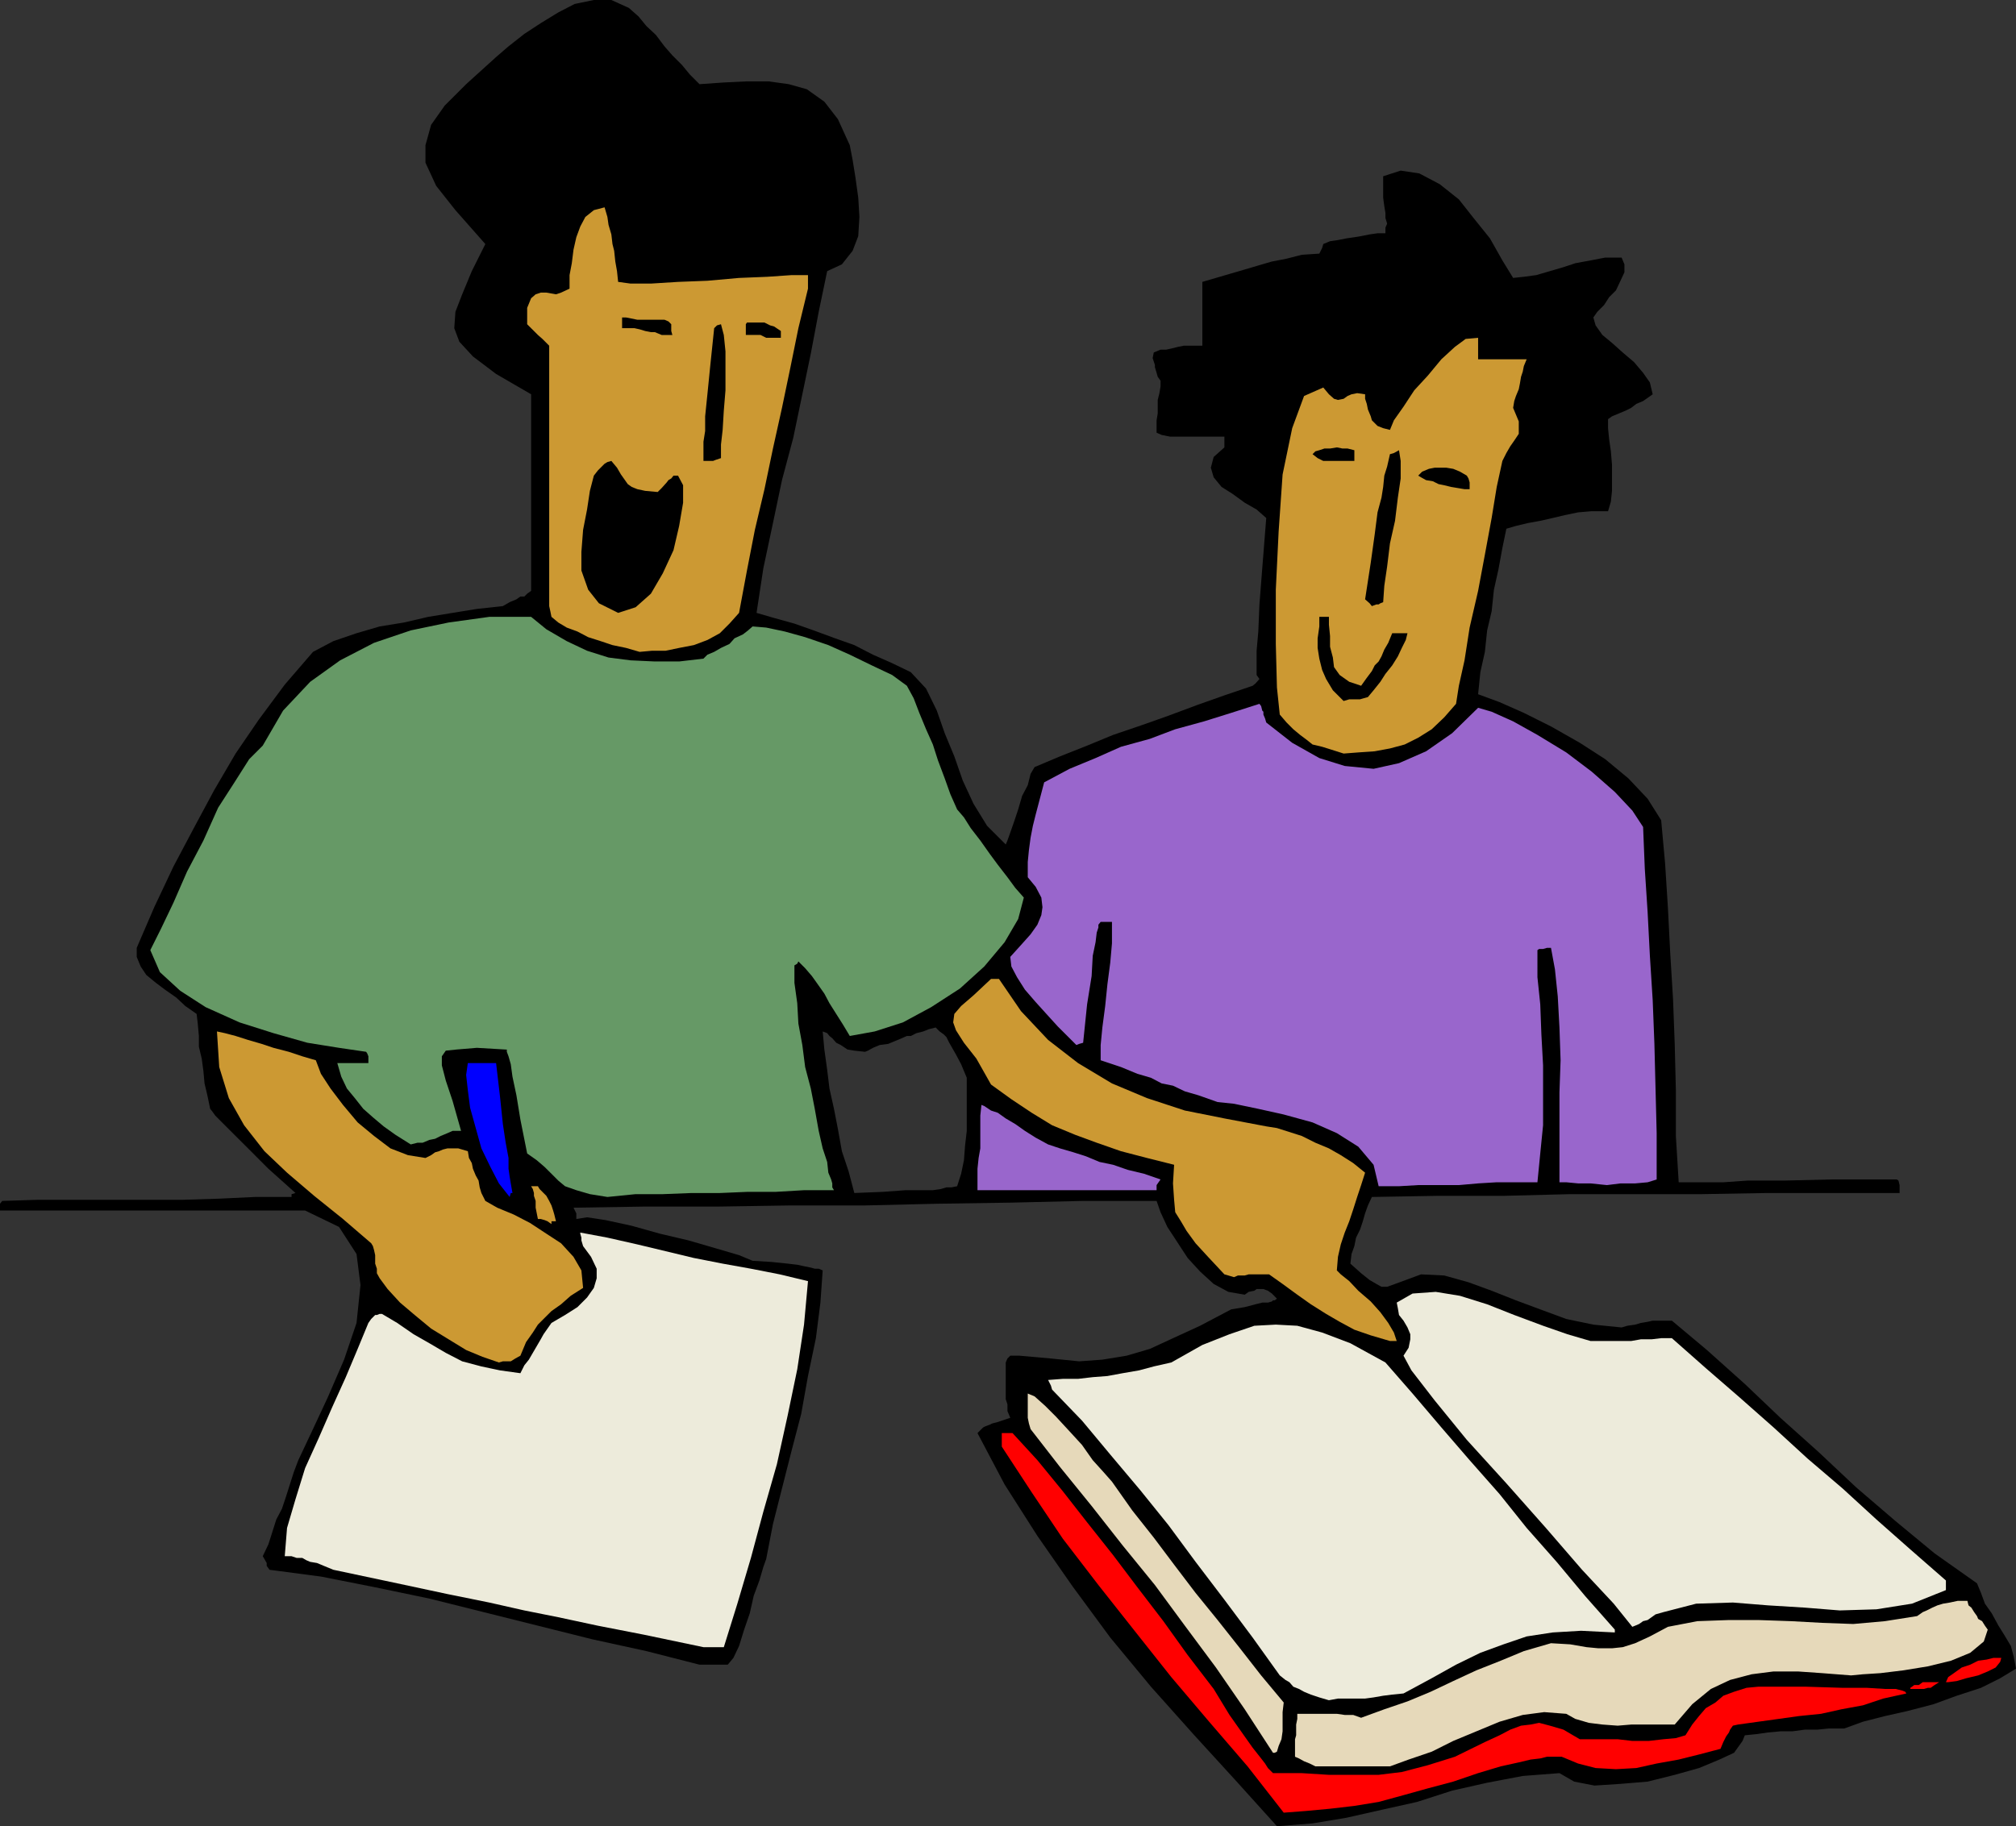
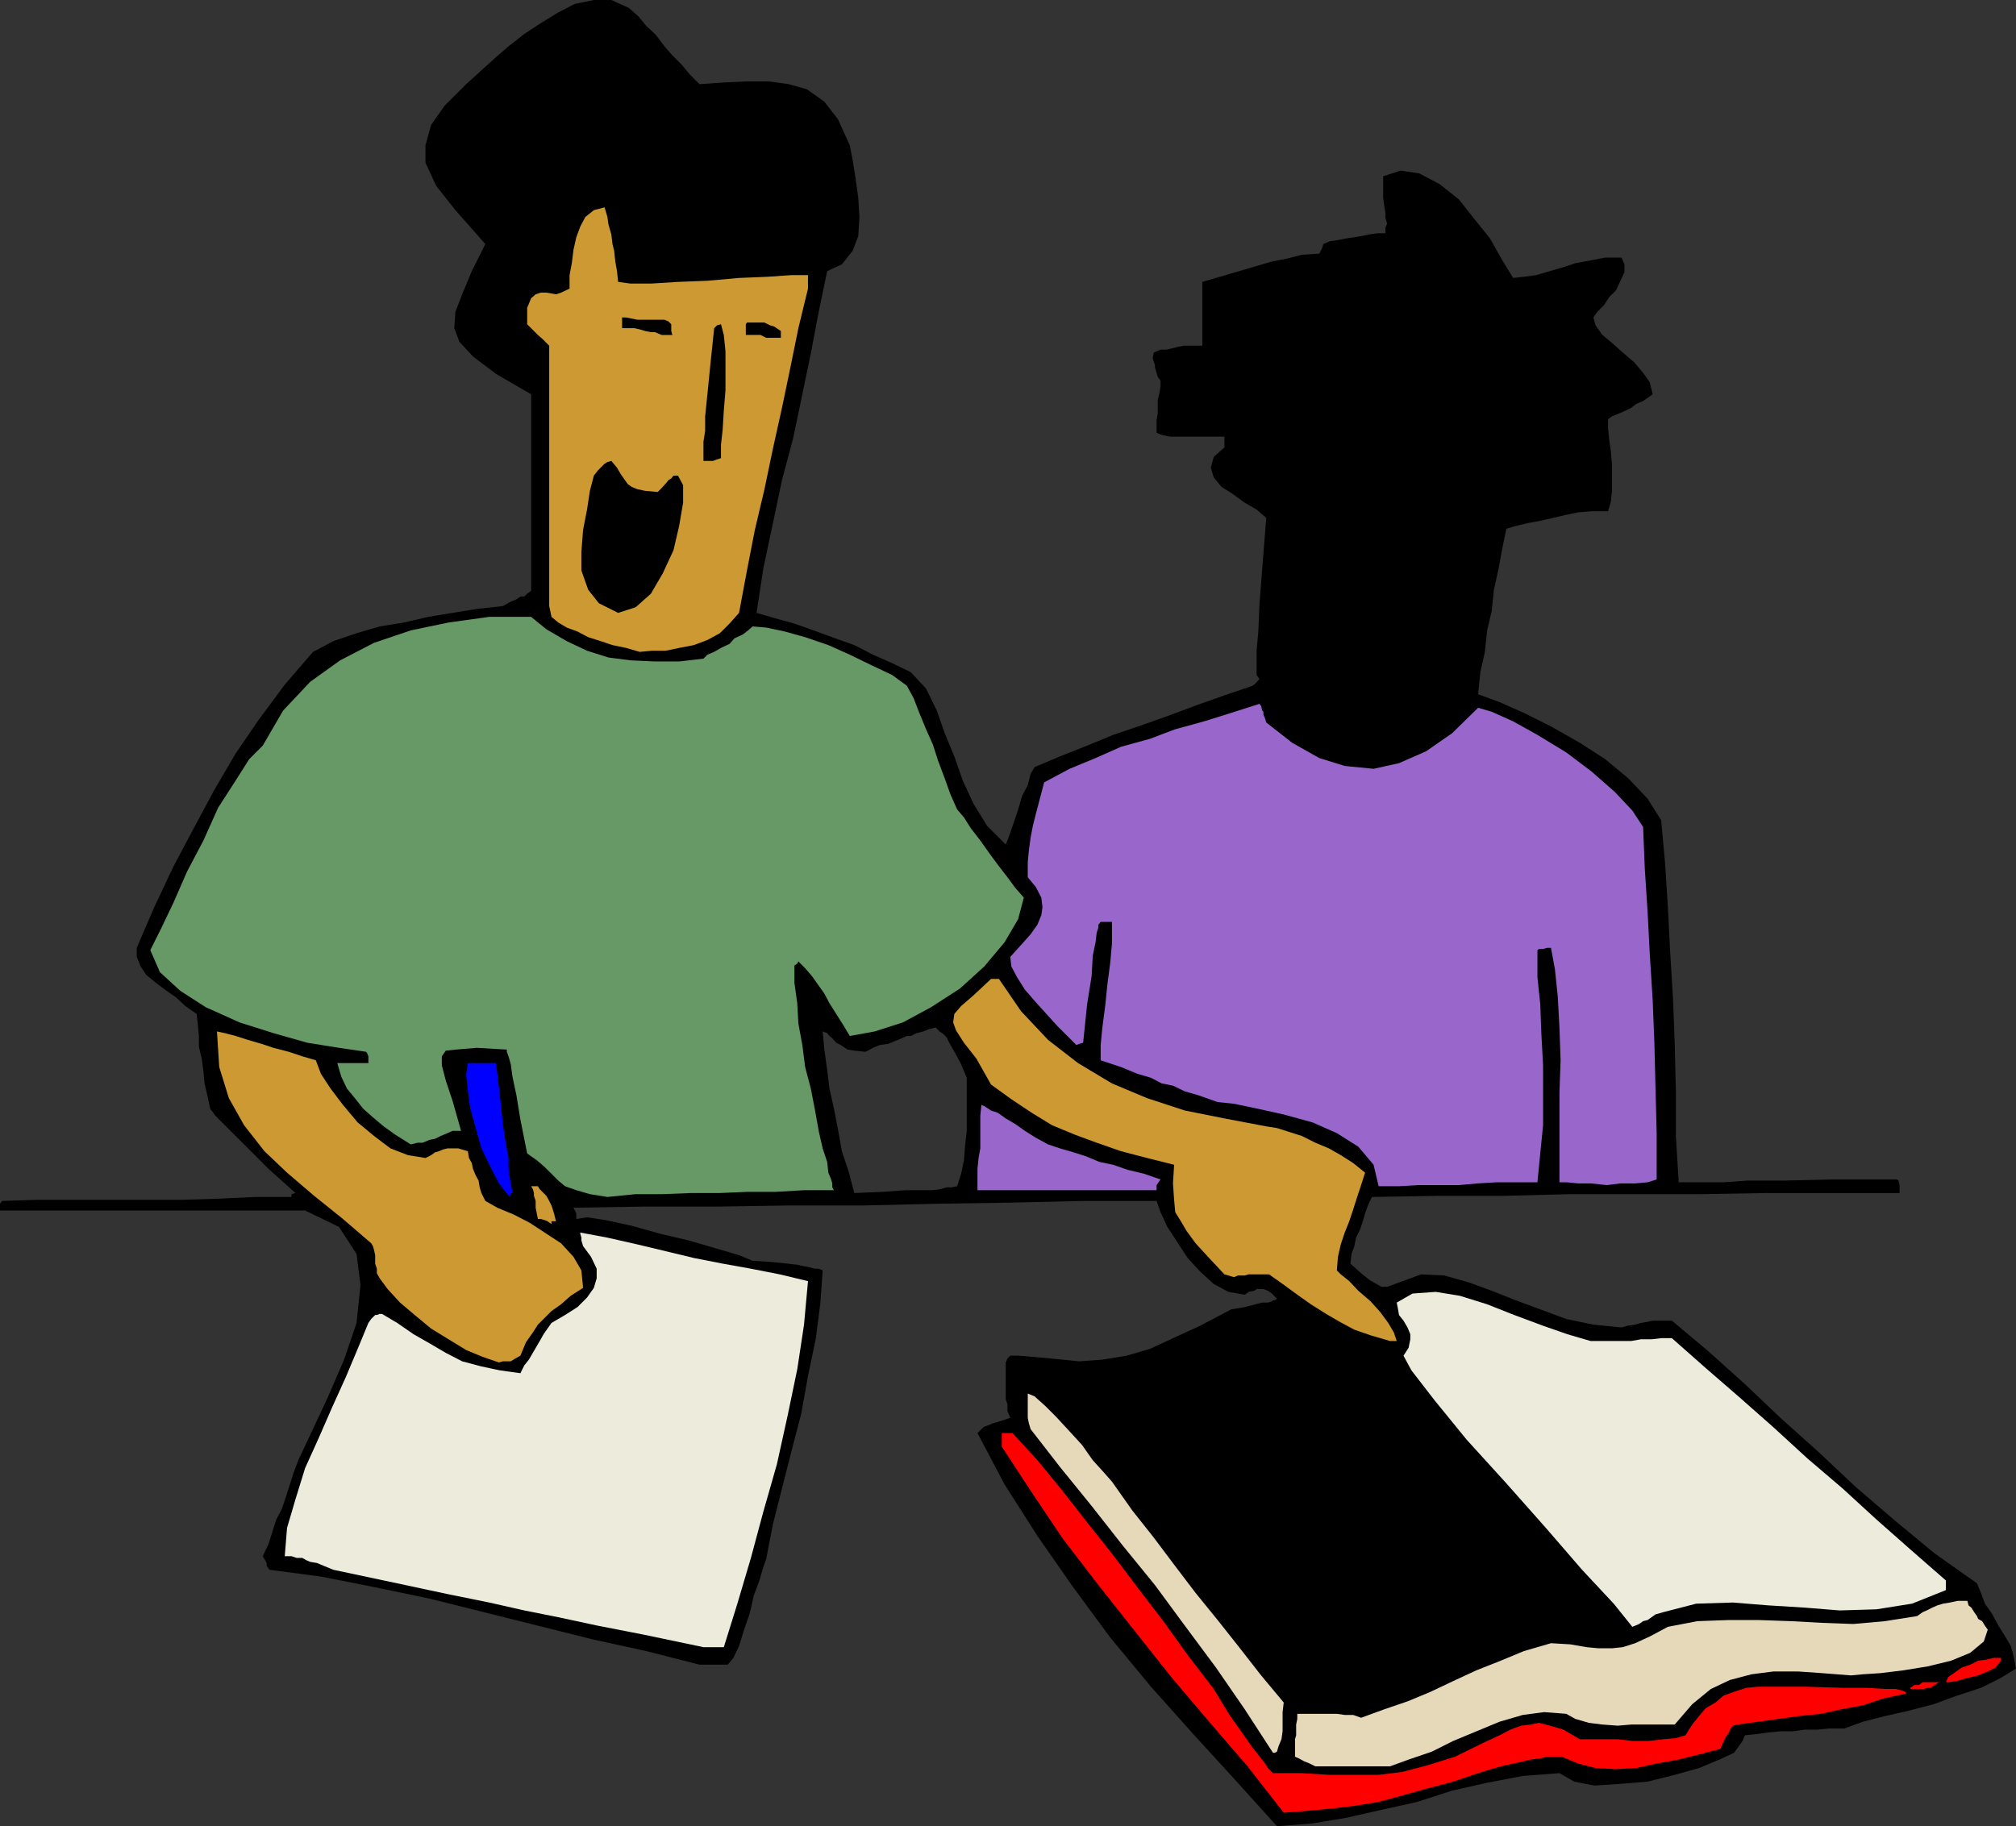
<svg xmlns="http://www.w3.org/2000/svg" width="356.801" height="323.301">
  <rect width="100%" height="100%" fill="#333333" stroke="none" />
  <path d="m226 323.3-7.398-8.198-7.403-8.102-7.5-8.398-7.199-8.7-6.7-9.101-6.198-8.899-5.801-9.101-4.801-9.098 1-1 .398-.203.801-.297.403-.203.796-.2 2.403-.8-.5-1.2v-1.198l-.301-.899v-6.5l.3-.703.5-.5h1.598l5.602.5 5 .5 4.102-.297 4.296-.703 4.102-1.2 4.102-1.898 4.796-2.199 5.5-2.902 2.403-.399 1.898-.5 1.2-.3h1l.703-.2.199-.199h.3l.399-.3-.898-.903-.704-.5-.796-.297h-1.204l-.398.297-1 .203-.7.5-2.902-.5-2.597-1.402-2.403-2.2-2.199-2.398-1.898-2.902-1.7-2.598-1.203-2.601-.699-2h-13l-12.699.3-13.2.2-12.698.3h-13.204l-12.699.2h-13l-12.699.199.5 1v1l1.898-.301 3.301.5 4.602 1 5 1.402 5.097 1.2L126.7 221l4.102 1.203 2.398 1 3.301.2 2.898.3 1.704.2 1.398.3 1 .2.7.199h.698l.704.3-.403 5.7-.8 6.3-1.399 6.7-1.2 6.699-1.698 6.5-1.704 6.699-1.597 6.3-1.2 6.2-.5 1.402-.703 2.399-1 2.699-.699 3.102-1 2.898-.898 2.902-1 2.098-1 1.203h-5l-9.403-2.402-9.597-2.098-9.602-2.402-9.597-2.399L76 283l-9.602-2-9.597-1.898-9.102-1.2-.5-.699v-.5l-.398-.703-.301-.5 1-2.098.7-2.199.698-2.203 1-1.898.704-2.102L52 260.602l.8-2.102 2.4-5.098 2.8-6 2.898-6.699 2.204-6.5.699-6.703-.7-5.5L60 217.203l-6-2.902H0v-1.2l.398-.5 6.301-.199h25.7l6.402-.199 6.3-.3h6.5v-.5l.7-.2-4.801-4.3-3.398-3.403-2.403-2.398-2.898-2.899-.7-.703-.5-.7-.402-.5-.5-2.398-.5-2.101-.199-2.2-.3-2.199-.5-2.101v-1.899l-.2-2.199-.2-1.703-2-1.398-1.6-1.5-2-1.399L27.601 174l-1.704-1.398-1-1.5-.699-1.7v-1.601l3.102-7.2 3.398-7.199 3.602-6.8 3.597-6.7 3.801-6.5 4.102-6 4.597-6.199 5-5.8L59 113.5l4.102-1.398 4.097-1.2 4.301-.699 4.3-1 4.302-.703 4.296-.7 4.602-.5 1.2-.698 1.198-.5.704-.5h.699l.5-.5.699-.5V69.8l-6.2-3.598-4.1-3.101-2.4-2.602-.902-2.398.204-2.899 1.199-3.101L83.5 48l2.398-4.797-5.296-6-3.403-4.3-1.898-4.102v-3.098l1-3.601 2.398-3.399 3.801-3.8 5.3-4.801L90 8.203 92.8 6l2.9-1.898 3.1-1.899 2.9-1.5L105.101 0h3.097l3.102 1.402 1.699 1.5 1.398 1.7 1.704 1.601 1.5 2L119 9.801l1.7 1.699 1.402 1.703 1.699 1.7 4.3-.301 4.098-.2H136l3.602.5 3.199.899L145.898 18l2.403 3.102 2.097 4.601.5 2.598.5 3.101.5 3.598.204 3.402-.204 3.399-1 2.601L149 46.801 146.398 48l-1.5 7.203-1.398 7.399L142 69.8l-1.602 7.699-2 7.5-1.597 7.602-1.7 8-1.203 7.898 3.102.902 3.602 1 3.398 1.2 3.8 1.398 3.4 1.203 3.3 1.7 3.398 1.5L161.2 119v64.402h-.699l-.898.399-1.204.5-1.199.5-1.5.199-1.199.5-.898.5-.5.203L151.2 186l-1.199-.2-1.2-.8-.8-.398-.7-.801-.5-.399-.402-.5-.796-.3.296 3.199.5 3.601.403 3.301.8 3.598.7 3.601.699 3.899 1.2 3.601 1 3.801 5-.203 4.1-.297h4.802l1.398-.203 1-.297h.898l1-.203.704-2.2.5-2.398.199-2.601.3-2.598v-9.402l-1-2.399-.902-1.699-.8-1.402-.399-.7-.5-1-.5-.5-.7-.5-.698-.699-1.204.301-1 .399-1.199.3-1 .5V119l2.7 2.902 1.902 3.899 1.398 4 1.7 4.101 1.5 4.301 1.902 4.098 2.398 3.902 3.3 3.297.3-.7.5-1.398.7-2 .7-2.101.698-2.399 1-1.902.5-2 .704-1.2 4.5-1.898 4.796-1.902 4.602-1.898 5-1.7 4.8-1.699 5.098-1.902 4.801-1.7 5-1.699.5-.402.7-.797-.5-.703v-4.297l.3-3.402.2-4.801.5-6.398.703-8.899-1.704-1.5L220.301 89l-2.2-1.598-1.902-1.199-1.398-1.703-.5-1.7.5-1.898 1.898-1.699v-1.902h-9.597l-1.5-.301-.903-.398v-2.2l.2-1.199v-2.402l.3-1.2.2-1.199v-1l-.5-.699-.2-.703-.3-1v-.398l-.399-1.2.2-1 1.198-.5h1l.903-.199 1.199-.3 1-.2h3.3v-11.3l2.4-.7 2.402-.703 2.398-.7 2.7-.8 2.402-.7 2.597-.5 2.7-.698 3.101-.2.5-1 .2-.699 1.198-.5 1.403-.203 1.5-.297 1.398-.203 1.2-.2 1.5-.3 1.402-.2h1.398v-1l.301-.698-.3-1v-.899L245 36.5l-.2-1.5v-3.797l3.098-1 3.301.5 3.602 1.899 3.398 2.699 2.602 3.3 2.898 3.602 2.2 3.899 1.902 3.101 1.898-.203 2.2-.297L274.3 48l2.398-.7 2.102-.698 2.699-.5 2.602-.5H287l.5 1.199v1.402l-.7 1.5-.8 1.7-1.2 1.199-.902 1.398-1.199 1.203-.699 1 .398 1.399 1.204 1.699 1.699 1.402 1.898 1.7 2 1.699L290.801 66 292 67.703l.5 2.098-.7.5-1 .699-1.198.5-.903.703-1 .5-2.398 1-.7.5v1.598l.2 2 .3 2.101.2 2.399v4.601l-.2 1.899-.5 1.699H281.7l-2.398.203-2.403.5-2.097.5-2.2.5-2.203.399-2.097.5-1.7.5-.703 3.398-.699 3.8-.8 3.602-.399 3.801-.8 3.399-.4 3.8L262 119l-.398 3.902 3.796 1.399 4.301 1.902 4.801 2.399 5.102 2.898 4.5 2.902 4.097 3.399 3.403 3.601 2.398 3.801.7 7.7.5 7.898.402 7.902.5 8.2.296 7.898.204 8.199v8.102l.5 8.199H305l4.3-.301h6.5l8.4-.2h11.5l.3.2.2.8v1.403h-23.5l-11.5.2h-23.302l-11.796.3h-11.704l-11.597.2-.7 1.5-.5 1.398-.402 1.402-.5 1.5-.699 1.399-.3 1.5-.5 1.398-.2 1.703 1.898 1.7 1.5 1.199 1.204.699.898.5h1l1.398-.5 1.903-.7 2.699-1 4.102.2 4.296 1.199 4.102 1.5 4.3 1.703 4.302 1.598 4.597 1.699 4.801 1 5 .5 1-.297 1.398-.203 1-.297 1.204-.203.898-.2h3.398l6.204 5.2 6.699 6 6.3 6 6.7 6 6.699 6.3 7 6 6.898 5.7 7.5 5.3.704 1.7.699 1.902 1.199 1.7 1.2 2.199 1 1.601 1.198 2 .5 1.899.403 2.101-2.801 1.7-3.398 1.699-4.301 1.402-4.102 1.5-4.597 1.2-4 .898-3.903 1-3.3 1.199h-2.7l-2.097.203h-2.204l-2.199.297h-2.097l-2.204.203-2.097.297-2 .203-.403 1-1.5 2.098-2.597 1.199-3.602 1.5-4.3 1.203-4.797 1.2-4.801.398-4.602.3-3.597-.699-2.602-1.5-6.5.5-6.3 1.2L257 317l-6.2 2-6.3 1.402-6.2 1.399-6 1-6.3.5" />
  <path fill="red" d="m227.2 320.902-6.4-8.199-6.8-7.902-6.7-7.899-6.5-8.199-6.402-8.101-6.296-8.2-5.5-8.199-5.301-8.101v-2.399h1.898l4.403 4.797 4.5 5.5 4.296 5.5 4.602 5.8 4.3 5.7 4.598 6 4.301 6 4.602 6 2.8 4.602L220 307l1.7 2.402 1.5 1.899.698.902.5.797.903.902h5.097l4.801.301H244l4.102-.5 4.597-1.203 4.801-1.5 5.3-2.598 2.598-1.199 1.903-1 1.898-.703 1.7-.2 1.5-.3 1.902.5 2.398.703 2.903 1.7h6.699l2.597.3h2.903l2.597-.3 2.204-.2 1.699-.5 1.199-1.902 1.2-1.5 1.198-1.399 1.704-1 1.398-1.199 1.898-.703 2.204-.7 2.097-.198h8.403l6.5.199h4.296l3.204.199h1.898l1.2.3.5.2.198.3-4.097.903-3.602 1.2-3.8.699-3.598.8-3.903.399-3.597.5-3.602.5-3.597.5-.903.199-.5.703-.199.5-.5.7-.5 1-.5 1.199-3.8 1-3.598.898-3.903.703-3.597.797-3.602.203-3.602-.203-3.097-.797-2.903-1.203h-2.597l-1.2.3-1.703.2-2.097.5-3.2.703-4 1.2-4.402 1.5-4.5 1.199-4.3 1.199L244 319l-4.3.703-4.302.5-4.296.399-3.903.3" />
  <path fill="#e6d9ba" d="m232.8 312.703-1-.5-1-.402-.902-.5-.699-.301v-3.098l.2-.699v-1.902l.203-1v-.899h7l1.398.2h1.5l1.398.5 4.102-1.5 4.102-1.399 4.097-1.703 4-1.898 4.102-1.899 4.3-1.703 4.098-1.7 4.801-1.398 3.398.2 2.903.5 2.097.199h2.403l1.898-.2 2.2-.699 2.601-1.199 3.2-1.703 5.198-1 5.602-.2h5.2l5.8.2 5.5.3 5.5.2 5.602-.5 5.699-.898 1-.7.699-.3 1-.5.898-.399 1-.3 1.204-.2 1.398-.3h1.7l.198.8.5.399.5.8.5.7.204.5.699.398.5.8.5.7-.7 2.102-2.402 2-3.398 1.398-4.102 1-4.3.703-4.098.5-3.102.2-2.097.199-5.102-.399-4.3-.3h-4.302l-3.898.5-3.8 1-3.4 1.597-3.3 2.703-3.102 3.598H288.7l-2.398.199-2.7-.2-2.402-.3-2.398-.7-1.602-.898-3.898-.3-3.801.5-4.102 1.199-4.097 1.699-4.102 1.703-3.8 1.899-4.098 1.398-3.301 1.203h-13.2M225.3 310.3l-5-7.698-5.1-7.399-5.5-7.402-5.302-7.2-5.699-7-5.5-7-5.597-6.898-5.204-6.703-.296-1-.204-1v-4.297l1.204.5 1.898 1.7 1.898 1.898 2.403 2.601 2.199 2.399 1.898 2.699 1.903 2.102 1.5 1.699 3.597 5.101 3.801 4.801 3.602 4.797 3.8 5 3.899 4.8 3.8 4.802 3.9 5 4 4.8-.2 1.7v3.398l-.2 1.402-.5 1.2-.3 1-.398.199h-.301" />
-   <path fill="#edebdb" d="m235.2 301-1.7-.5-1.5-.5-1.2-.5-.902-.5-1-.398-.699-.801-.699-.399-1-.8-4.8-6.7-5-6.699-5.098-6.703-4.801-6.5-5-6.2-5.301-6.3-5-6-5.3-5.5-.2-.7-.5-1 2.602-.198h2.699l2.597-.301 2.602-.2 2.7-.5 2.902-.5 2.597-.699 3.102-.699 5.5-3.101 4.8-1.899 4.399-1.5 3.8-.203 3.802.203 4.398 1.2 5 1.898 6.2 3.402 4.8 5.5 5.102 6 5 5.797 5.296 6 4.801 6 5.301 6 5 6 5.3 6v.5l-6-.297-5 .297-4.6.703-4.098 1.399-4.102 1.5-4.3 2.101-4.302 2.399-5 2.699-2 .199-1.597.203-1.7.297-1.5.203h-4.8l-1.602.297" />
  <path fill="red" d="M338.102 299v-.2l.296-.198.403-.301h.8l.7-.5h2.898l-.8.5-.7.5h-.5l-.699.199h-2.398m6.296-1.2.403-.898 1-.699 1.398-1 1.5-.5 1.403-.703 1.5-.2 1.199-.3h1.398l-.199.703-.8 1-1.4.7-1.698.699-2.102.5-1.7.5-1.5.199h-.402" />
  <path fill="#edebdb" d="m124.5 291.602-10.5-2.2-8.2-1.601-7-1.5-6-1.2-6.198-1.398-7.403-1.5-8.898-1.902L59 277.902l-1.7-.699-1.198-.5-1.204-.203-.699-.297-.699-.402h-1l-.898-.301h-1.204l.403-5 1.5-5.098 1.699-5.5 2.398-5.3 2.403-5.5 2.398-5.301 2.102-5 1.898-4.598.5-.703.7-.7h.3l.5-.198h.403l2.699 1.601 2.898 2L76 237.801l2.898 1.699 2.903 1.5 3.398.902 3.301.7 3.602.5.699-1.399.8-1 .7-1.203 1.398-2.398.5-.899.7-1 .703-1 2.398-1.402 2.2-1.399 1.698-1.699 1.204-1.703.5-1.7v-1.698l-1-2.102-1.403-1.898-.3-1v-.5l-.2-.7v-.199l4.801.899 5.3 1.199 5 1.199 5 1.203 5.098 1 5 .899 5.102 1 5 1.199-.7 7.699-1.198 7.902-1.704 8.2-1.898 8.601-2.398 8.399-2.204 8.199-2.398 8.101-2.398 7.7H124.5M288.898 288l-3.296-4.098-5.602-6-6.398-7.402-7-7.898-7-7.7-5.704-7-4.097-5.3-1.403-2.602.903-1.398.3-1.5v-.899l-.5-1.203-.703-1.2-.796-1-.204-1.198-.199-1L250 229l4.102-.297 4.296.7 4.801 1.5L268 232.8l5.102 1.902 4.296 1.5 4.102 1.2h7.2l1.698-.301h1.903l1.699-.2h1.898l6 5.301 6 5.2 6 5.3 6 5.5 6.204 5.297 6 5.5 6 5.3 6.296 5.5v1.7l-6 2.402-6.296 1-6.5.2-6.204-.5-6.5-.399-6.199-.5-6.5.2-5.8 1.5-1.399.398-1.398 1-.801.199-.7.5-.703.3-.5.2" />
  <path fill="#c93" d="m88.3 241.203-2.902-1L82.5 239l-3.102-1.898-3.097-1.899-2.903-2.402-2.597-2.2-2.2-2.398-1.402-1.902-.5-.899v-.8l-.3-.899v-1.5l-.2-.902-.199-.7-.3-.5-5-4.3-5.098-4.098-4.801-4.101-4-3.801-3.602-4.598-2.699-4.8-1.7-5.5-.402-6.301 1.403.3 1.898.5 2.2.7 2.402.699 2.097.699 2.704.703L53.5 187l2.398.703.903 2.399 1.699 2.601 2.2 2.899 2.6 3.101 2.9 2.399 2.902 2.199 3.097 1.199 3.102.5 1-.5.699-.5.7-.2.698-.3.801-.2h1.903l1.699.5L83 205l.5.902.2 1 .5 1.2.5.898.198 1.203.301 1 .7 1.399L88 213.8l2.898 1.2 2.903 1.5 2.898 1.902 2.602 1.7 2.199 2.398 1.398 2.402.301 3.098-2.199 1.402-1.7 1.5-1.698 1.2-1.204 1.199L95.2 234.5l-.898 1.402-1.2 1.7-1 2.398-.902.5-.8.5H89l-.7.203m157.7-3.801-3.398-1-2.903-1-2.597-1.402-2.403-1.398-2.699-1.7-2.398-1.699-2.602-1.902-2.398-1.7H221l-.7.2h-1.198l-.704.3-1-.3-.699-.2-2.898-3.101-2.2-2.398-1.601-2.2-1-1.699-1-1.601-.2-2.2-.198-2.902.199-3.297L203 205l-4.602-1.2-4.296-1.5-3.801-1.398-4.102-1.699-3.597-2.203-3.602-2.398-3.602-2.602-2.597-4.598-2.2-2.8-1.402-2.2-.5-1.402.2-1.5 1.203-1.398 2.199-1.899 3.097-2.902h1.403l3.898 5.699 4.801 5.102 5.3 4.101 6 3.598 6.2 2.601 6.7 2.2 7 1.398 7.402 1.402 1.898.301 4.398 1.399 2.403 1.199 2.398 1 2.102 1.199 2.199 1.402 2.102 1.7-.704 2.199-.699 2.101-.699 2.2-.7 2.101-.8 2-.7 2.098-.5 2.199-.198 2.402.699.7 1.5 1.199 1.597 1.699 2.204 1.902 1.699 1.899 1.398 1.902 1 1.7.5 1.5H246m-148.398-20.7-.704-.5-.5-.203-.699-.2h-.5l-.398-2v-1.198l-.301-.899v-.5l-.2-.703-.3-.5h1.2l.3.5.7.703.5.5.5.899.402.8.296.899.204.699.296 1.203h-.796v.5" />
  <path fill="#00f" d="m90.2 211.902-1.9-2.402-1.5-2.898-1.6-3.301-1-3.598-1-3.601-.4-3.102-.3-2.7.3-2.097h5l.7 6L89 199l.5 3.3.5 2.7v1.902l.2 1.399.198 1.199.301 1.703h-.3l-.2.7" />
  <path fill="#696" d="m107.5 211.902-3.102-.5-2.398-.699-2-.703-1.2-1-1.198-1.2-1.204-1.198-1.398-1.2-1.7-1.199-1.198-6-.704-4.3-.699-3.301-.3-2.2L90 187l-.3-.797v-.402h-.2l-5.102-.301-3.597.3-1.903.2-.699 1v1.602l.7 2.699 1.203 3.601 1.5 5.301h-1.5l-.903.399-1.199.5-1 .5-1 .199-1.2.5h-.902l-1.199.3L70 200.903l-2.102-1.5L66 197.801l-1.7-1.5-1.5-1.899-1.402-1.699-1-2.101-.699-2.399h5.5V187l-.199-.5-.2-.297-4.8-.703-5.602-.898-6-1.7-6-1.902-6-2.7-4.5-2.898-3.597-3.3-1.7-3.899 1.899-3.8 2.2-4.602 2.402-5.5L36 148.8l2.602-5.8 2.898-4.5 2.602-4.098L46.5 132l3.602-6.2 4.796-5.097 5.301-3.8 6-3.102 6.5-2.2 6.7-1.398 7.203-1H94l2.7 2.2 3.6 2.097 3.598 1.703 3.801 1.2 3.903.5 4.296.199h4.301l4.301-.5.7-.7 1.198-.5 1.204-.699 1.5-.703.898-1 1.5-.7.898-.698.801-.7 2.403.2 3.296.699 3.602 1 4.102 1.402 3.796 1.7 3.903 1.898 3.597 1.699 2.602 1.902 1.2 2.2 1 2.601 1.198 2.899 1.204 2.699.898 2.8 1.2 3.2 1 2.8 1.198 2.7 1.204 1.402 1.199 1.899 1.699 2.199 1.7 2.402 1.402 1.899 1.699 2.199 1.398 1.902 1.5 1.7-1 3.8-2.398 4.098-3.602 4.3-4.3 3.899-5.098 3.3-5 2.7-5 1.602-4.403.8-1.199-2L148 179.5l-1.2-1.898-.902-1.7-1.199-1.699-1-1.402-1.199-1.399-1.2-1.199-.198.399-.5.3V174l.5 3.602.199 3.601L142 185l.5 3.902 1 3.801.7 3.598.698 3.902.704 3.098.796 2.402.204 1.899.5 1.199.199.699v.703l.3.5h-5.3l-5.102.297h-5l-4.8.203h-5l-5.098.2H112.5l-5 .5" />
  <path fill="#96c" d="M173 210.703v-3.8l.2-1.903.3-1.7v-5.8l.2-1.898.5.199 1.198.8 1.204.399 1.398 1 1.7 1 1.698 1.203 1.903 1.2 2.199 1.199 2.102.699L190 204l2.2.703 2.402 1 2.398.5 2.602.899 2.898.699 2.898 1-.699 1v.902H173m71-.703-.898-3.797-2.704-3.203-3.796-2.398-4.301-1.899-5.102-1.402-4.5-1-4.3-.899-2.899-.3-3.398-1.2-2.403-.699-2.097-1-2-.402-1.903-1-2.398-.7-2.903-1.199-3.597-1.199V185l.3-3.098.5-3.8.399-3.899.5-3.8.3-3.403v-3.797h-2l-.402.5v.5l-.296.899-.204 1.699-.5 2.402-.199 3.598-.8 5-.7 6.8-.699.2-.5.199-1.398-1.398-1.903-1.899-2-2.203-1.898-2.098-1.903-2.199L180 173l-1-1.898-.2-1.7 1.9-2.101 1.698-1.899 1.204-1.699.699-1.703.199-1.398-.2-1.7-1-1.902-1.402-1.7v-2.698l.204-2.102.296-2.2.403-2.097.5-2 .5-1.902.5-1.899.5-1.902 4.5-2.398 4.597-1.899 4.5-2 5.102-1.402 4.5-1.7 5.102-1.398 4.796-1.5 5-1.601.301.398.2.8.203.2v.5l.296.703.204.7 4.597 3.597 4.801 2.703 4.5 1.399 5.102.5 4.5-1 4.796-2.102 4.602-3.2 4.602-4.5 2.398.7 3.8 1.703 4.302 2.399 5.097 3.101 4.5 3.399 4.102 3.601 3.097 3.297 1.903 2.902.3 7.399.5 7.699.399 7.703.5 7.899.3 7.699.2 7.902.2 7.899v8.199l-1.598.5-2.204.199h-2.597l-2.403.3-2.898-.3h-2.2l-2.1-.2H276v-15.898l.2-5.699-.2-5.8-.3-5.5-.5-4.801-.7-3.801h-.7l-.698.199h-.704l-.296.203V173l.5 4.8.199 5.302.3 5.5v10.601l-.5 5-.5 5.098h-7.203l-3.296.199-3.403.3H251l-3.398.2H244" />
-   <path fill="#c93" d="m237.8 133.402-2.198-.699-1.602-.5-1.7-.402-1-.801-1.198-.898-1.204-1-1.199-1.2-1.199-1.402-.5-4.797-.2-7.703v-9.598l.5-10.3L227 84l1.7-8.2 2.1-5.698 3.4-1.5 1 1.199.902.8.699.2 1-.2.699-.5.7-.3 1-.2 1.402.2v.8l.296.899.204 1 .5 1.203.199.7 1 1 1 .398 1.199.3.7-1.699L248.397 72l1.903-2.898 2.398-2.602 2.403-2.898 2.398-2.2L259.398 60l2.204-.2v3.802h8.597l-.5 1.199-.199 1-.3.902-.2 1.2-.2 1-.5 1.199-.3.898-.2 1.203 1 2.399V76.8L268 78l-.7 1-.698 1.203-.704 1.399-1 4.601-.898 5.5-1.2 6.5-1.198 6.399-1.5 6.5-.903 5.8-1 4.5-.5 3.2-2.097 2.398-2.204 2.102-2.398 1.5-2.398 1.199-2.602.699-2.7.5-2.902.203-2.597.2" />
  <path d="m237.8 124.102-1.902-1.899-1.199-2-.699-1.601-.5-2-.3-1.899V113l.3-2.098v-1.699h1.7v1.399l.198 2v1.898l.5 1.902.204 1.7 1 1.398 1.699 1.203 2.097.7 1-1.403.903-1.2.5-1 .699-.698.5-.899.5-1.203.7-1.2.698-1.698h2.704l-.301 1.199-.7 1.402-.703 1.5-1 1.598-1.199 1.5-.898 1.402-1.2 1.5-1 1.2-.703.199-.699.199h-1.898l-1 .3" />
  <path fill="#c93" d="m113.2 115.402-2.4-.699-2.402-.5-2.097-.703-2.2-.7-1.902-1-1.898-.698-1.5-.899-1.2-1-.203-1-.199-.902V61.203L96 60l-.8-.7-1.9-1.898V54.5l.7-1.7.8-.698.9-.301h1l1.698.3.903-.3 1.5-.7v-2.398l.398-2.101.301-2.399L102 42l.7-1.898.902-1.7 1.5-1.199 1.898-.5.5 1.7.2 1.398.5 1.699.198 1.703.301 1.2.2 1.898.3 1.699.2 1.902 2.203.301h3.597l4.801-.3 5.2-.2 5.6-.5 5-.203 4.302-.297H143v2.399l-1.7 7L139.899 65l-1.5 7.203-1.597 7.2-1.5 7.199-1.7 7.199L132.2 101l-1.398 7.5-1.7 1.902-1.703 1.7-2.199 1.199-2.398.902-2.602.5-2.398.5h-2.403l-2.199.2" />
  <path d="M109.398 108.5 106 106.8l-1.898-2.398-1.204-3.402v-3.297l.301-3.902.7-3.598.5-3.3.703-2.7.699-.902L107 82.1l.5-.3.7-.2 1 1.2.698 1.199.5.703.704 1 .699.5 1 .399 1.398.3 2.2.2.703-.7.898-1 .3-.402.5-.297.4-.5h.8l.898 1.7V89l-.699 4.102-1 4.3-1.898 4.098-2.102 3.602-2.699 2.398-3.102 1m133.402-1.2-.402-.5-.796-.698 1-6.5.699-5 .5-3.899.699-2.601.3-1.899.2-2 .5-1.601.5-2.2.7-.199.902-.5.296 1.899v3.101l-.5 3.399-.5 4.101-.898 4-.5 4.098-.5 3.402-.2 2.899-.5.199-.3.199h-.398l-.801.3" />
  <path d="m109.398 106.602-1.898-1.5-1-1.899-.7-2.601.2-2.7.3-3.101.5-2.899.4-2.601.3-2.2h1.398l1 .7.704.5.699.5L112.5 89l1 .3 1.2.2h1.198l1.704.3.199 1.403-.2 2.2-.5 2.597-1 2.902-1.402 2.598-1.5 2.402-1.898 1.7-1.903 1M268.3 89.8l-.698-1 .199-1.698.5-2.602 1.199-2.898.898-3.102 1-2.898.704-2.399v-1.402l.296-2 .403-1.399v-1.199l.3-.703v-1l.2-.7v-1.698l-1.403-.899-1.199-.5-1-.5h-.898L267.6 61h-2l-.902.203-.3-1.203-.399-2.398v-1l-2.7-.7-2.6 1-2.4 1.899-2.402 2.902-2.699 3.098-2.398 2.902-2.102 2.098L244.801 71l-.301-.898-.2-.7-.5-.5-.198-.699-.801-1-.7-1h-1.203L240 66.5l-.8.203-.7.5-1.398.5-1.204.2-.5-.7-.5-.703-.699-.7L233 65l-.7-.2-2.902 1.7-1.898 2.402-1.2 2.598-.698 3.102-.5 3.398-.5 3.402-.204 3.301-.296 3.399-.903-.301-.8-.2-.899-.5-.5-.199-1.7-1.699-.198-.5v-6.902l-.5-2-.704-.7-1.5-.5-1.898-.199h-2.398l-3.602-.199v-1.5l-.2-1.203-.3-1.7v-1.398l-.2-1.199-.198-1.402v-1l.199-.5 1.199-.5h1l1.2-.2h4.8v-1.398l-.3-1.5v-2.601l-.2-1.5V53l2.102-1.398 2.398-1.2 2.398-1 2.704-.402 2.398-.5 2.602-.297L233 48h2.898l.204.5 1 .703.5.2H239l.7-.2-.2-.703-.3-.7-.4-1-.8-1-.2-.898 1-.5h4l1.5-.199 1.4-.3h1.198l1.5-.2V43l-.296-1.2v-3.198l-.204-1.899-.296-1.402v-2.2l3.398.5 3.102 1.7L256.5 37l2.398 2.402L260.801 42l2 3.102 1.898 3.101 1.903 3.598h1.199l1.699-.2 2.398-.5 2.403-.5 2.597-.699 2.403-.5L281.5 49l1.898-.297-.5 1.2-.699 1.199-1 1-.699.898-.898 1-.801 1.203-.2 1.2-.203 1.699.903.5 1.5.898 1.597 1.203 2 1.7L286 63.8l1.5 1.699 1.2 1.703.698 1.399-1 .5-.699.699-1.199.5-1.2.699-1.198.5-1.204.5-1.199.5-.898.5v1.402L281 75.8v1.7l.5 1.703v1.899l.2 1.699.3 1.902v1.899l-1 .5-1.398.5-2 .5-2.102.699-2.398.199-2.204.3-1.699.2-.898.3" />
  <path d="m259.2 86.602-2.4-.399-1.198-.3-1-.2-1-.5-1.204-.203-.898-.5-.5-.297.7-.703 1.198-.5 1-.2H256l1.2.2 1.198.5 1.204.703.296.5.204.7v1.199h-.903m-134.699-5v-3.399l.3-1.902v-2.598l.4-3.902.5-5 .698-6.7.5-.5.704-.199.5 1.899.296 2.902v6.899l-.296 3.601-.204 3.399-.296 2.601v2.399l-.903.3-.5.2H124.5m109.7 0-1-.5-.9-.7.5-.5.7-.199.898-.3h1l1.204-.2 1 .2h.898l1.2.3v1.899h-5.5M93.3 66.703l-4.8-2.601-3.3-2.7-1.5-2.601v-2.399l.5-2.902 1.402-2.898 1.5-3.102L89 44.402v-2.601L82 35.5l-3.102-5.7v-5.3l2.704-5.297 4.5-4.8 6-4.602 6.5-4 7.199-3.899h3.597l1.403 1.5 1.699 1.899 1.5 1.902 1.602 1.899 1.5 1.898 1.699 2 1.597 1.902 2.204 1.899 7-.2h5.699l4.3.399 3.598 1.203 2.7 2.399 1.703 4.101.898 5.5.3 8v.7l-.3.898v2l-.2.699-.3.902v1.5l-4.8.7-4.5.699-4.598.3L129.8 47H125l-4.3.3h-9.4l-.198-2.698V42l-.301-2.898-.2-2.102-.703-2-1.199-.898-1.5-.301L105.102 35l-2.704 1-1.597 1.402-.801 1.7-.2 2.199-.198 2.101-.301 2.2-.5 1.898-1.2 1.703-3.101.2-2.102.8-1.699 1.2L90 53l-.3 1.703.5 2.2 1.402 1.898L94 61.203v5.5l-.7.5v-.5m42.302-6.903-1-.5H132v-1.898l.2-.3h3.1l1 .5.7.199 1.2.8v1.2h-2.598" />
  <path d="m117.102 59.3-1.204-.5h-.699l-1-.198-1-.301-.898-.2h-2.2v-1.898h.7l2 .399h4.8l.7.3.5.5v1.2l.199.699h-1.898" />
</svg>